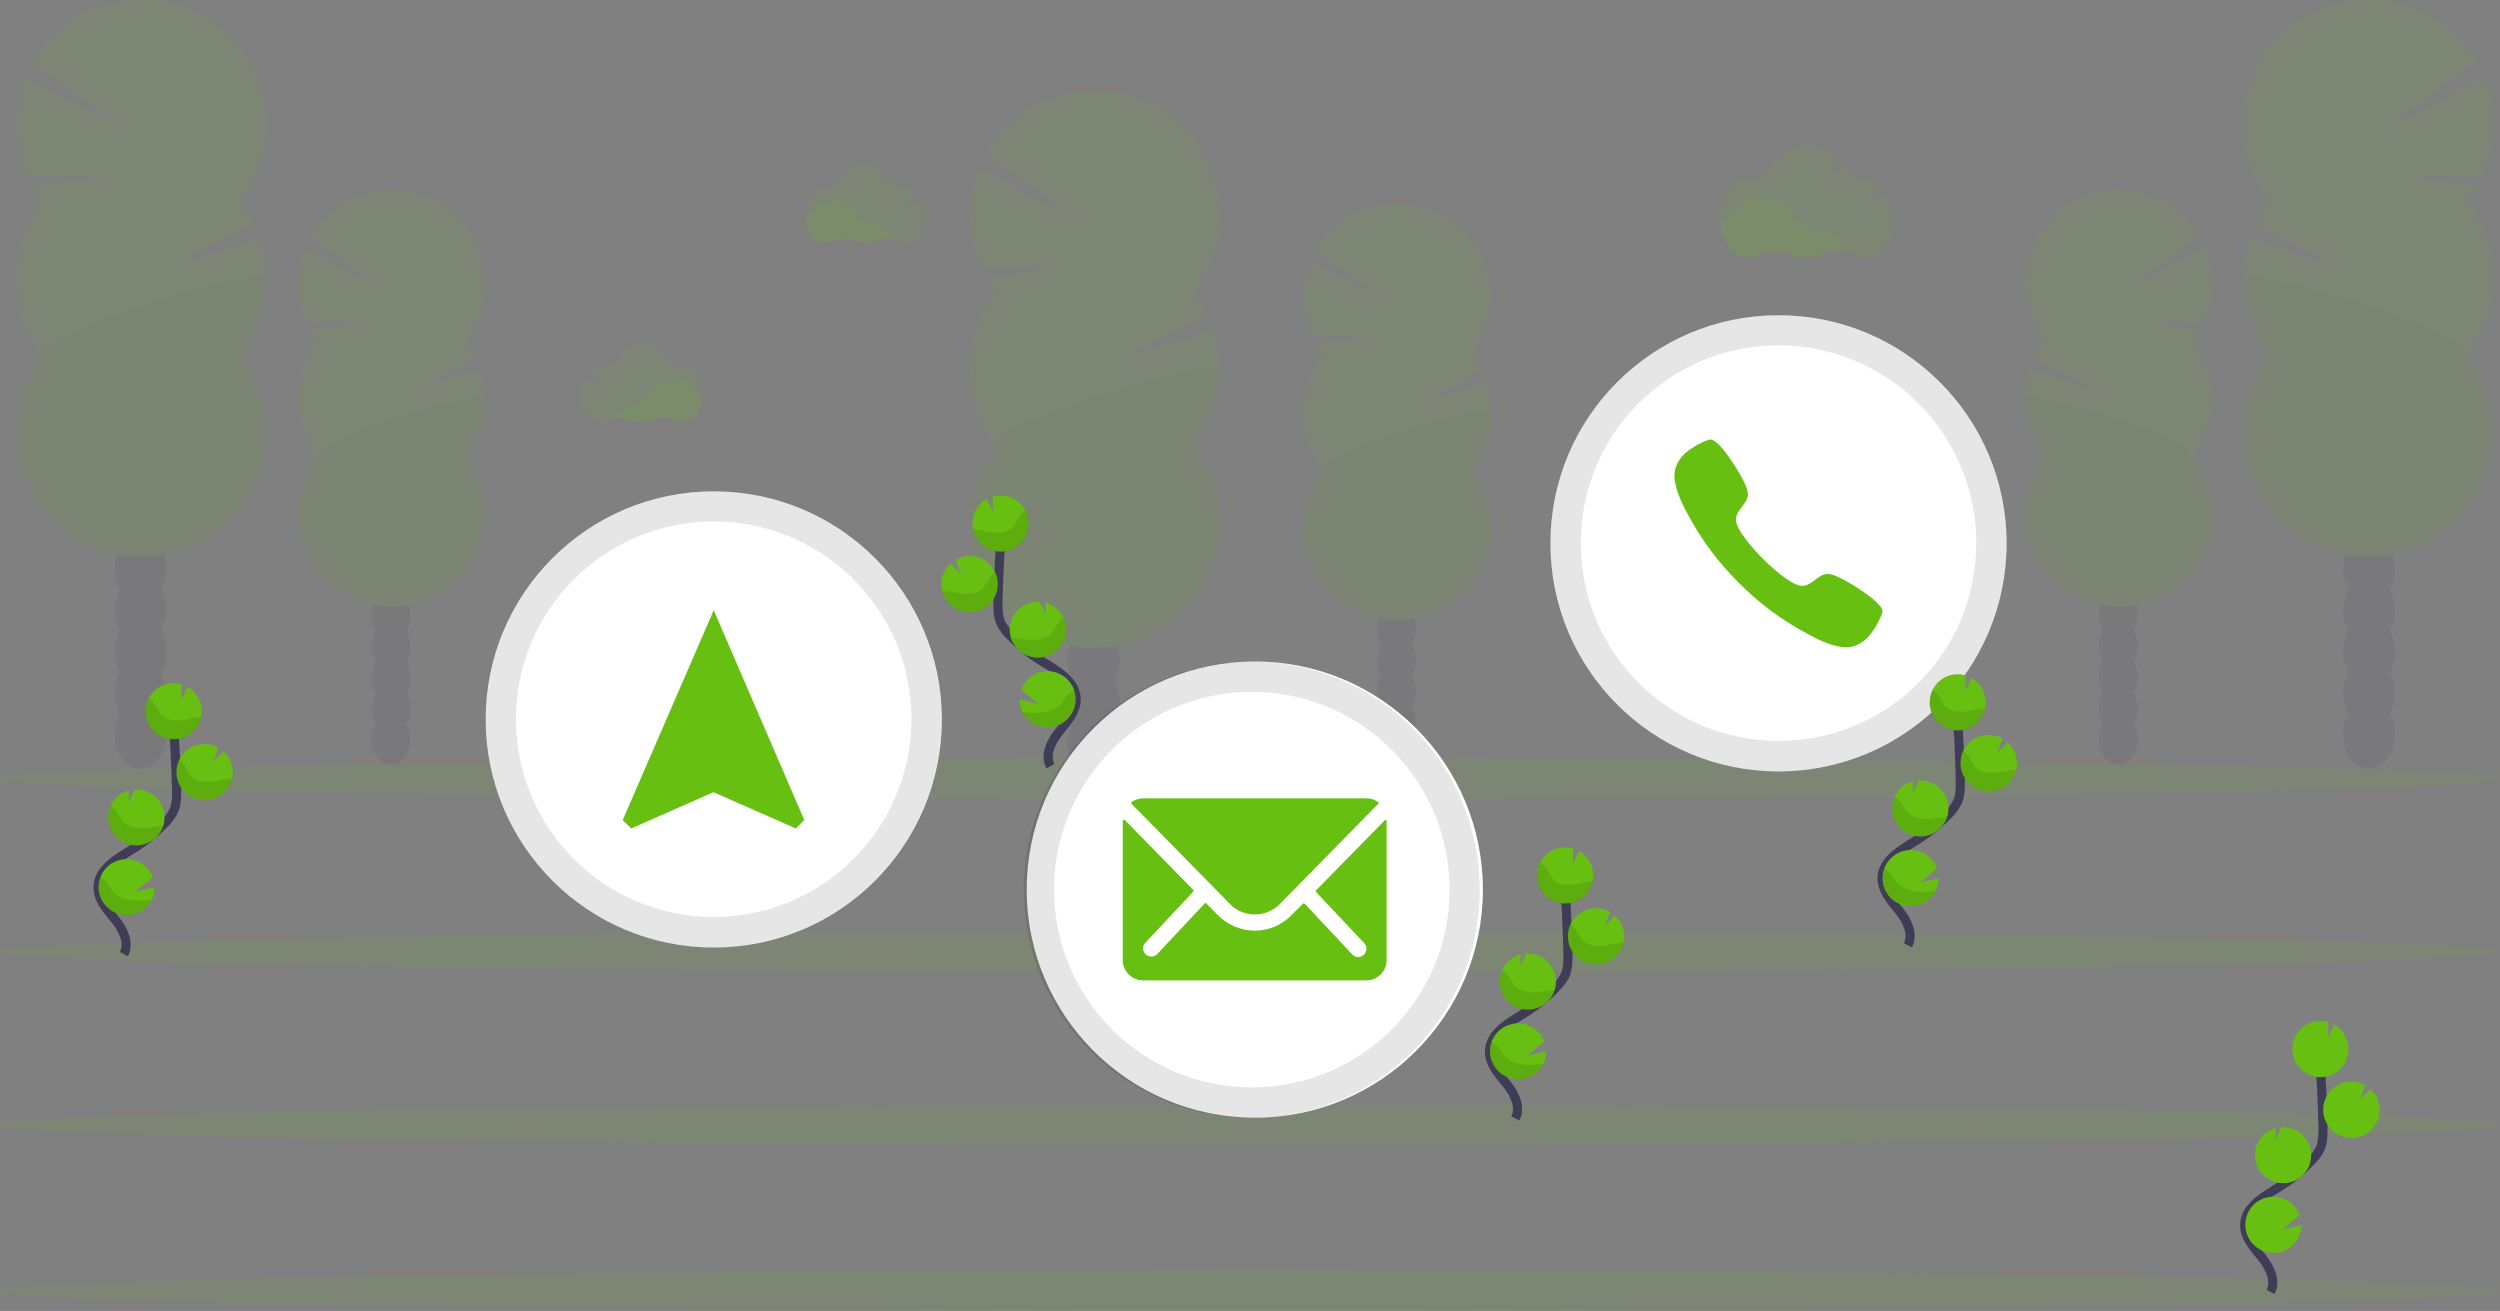
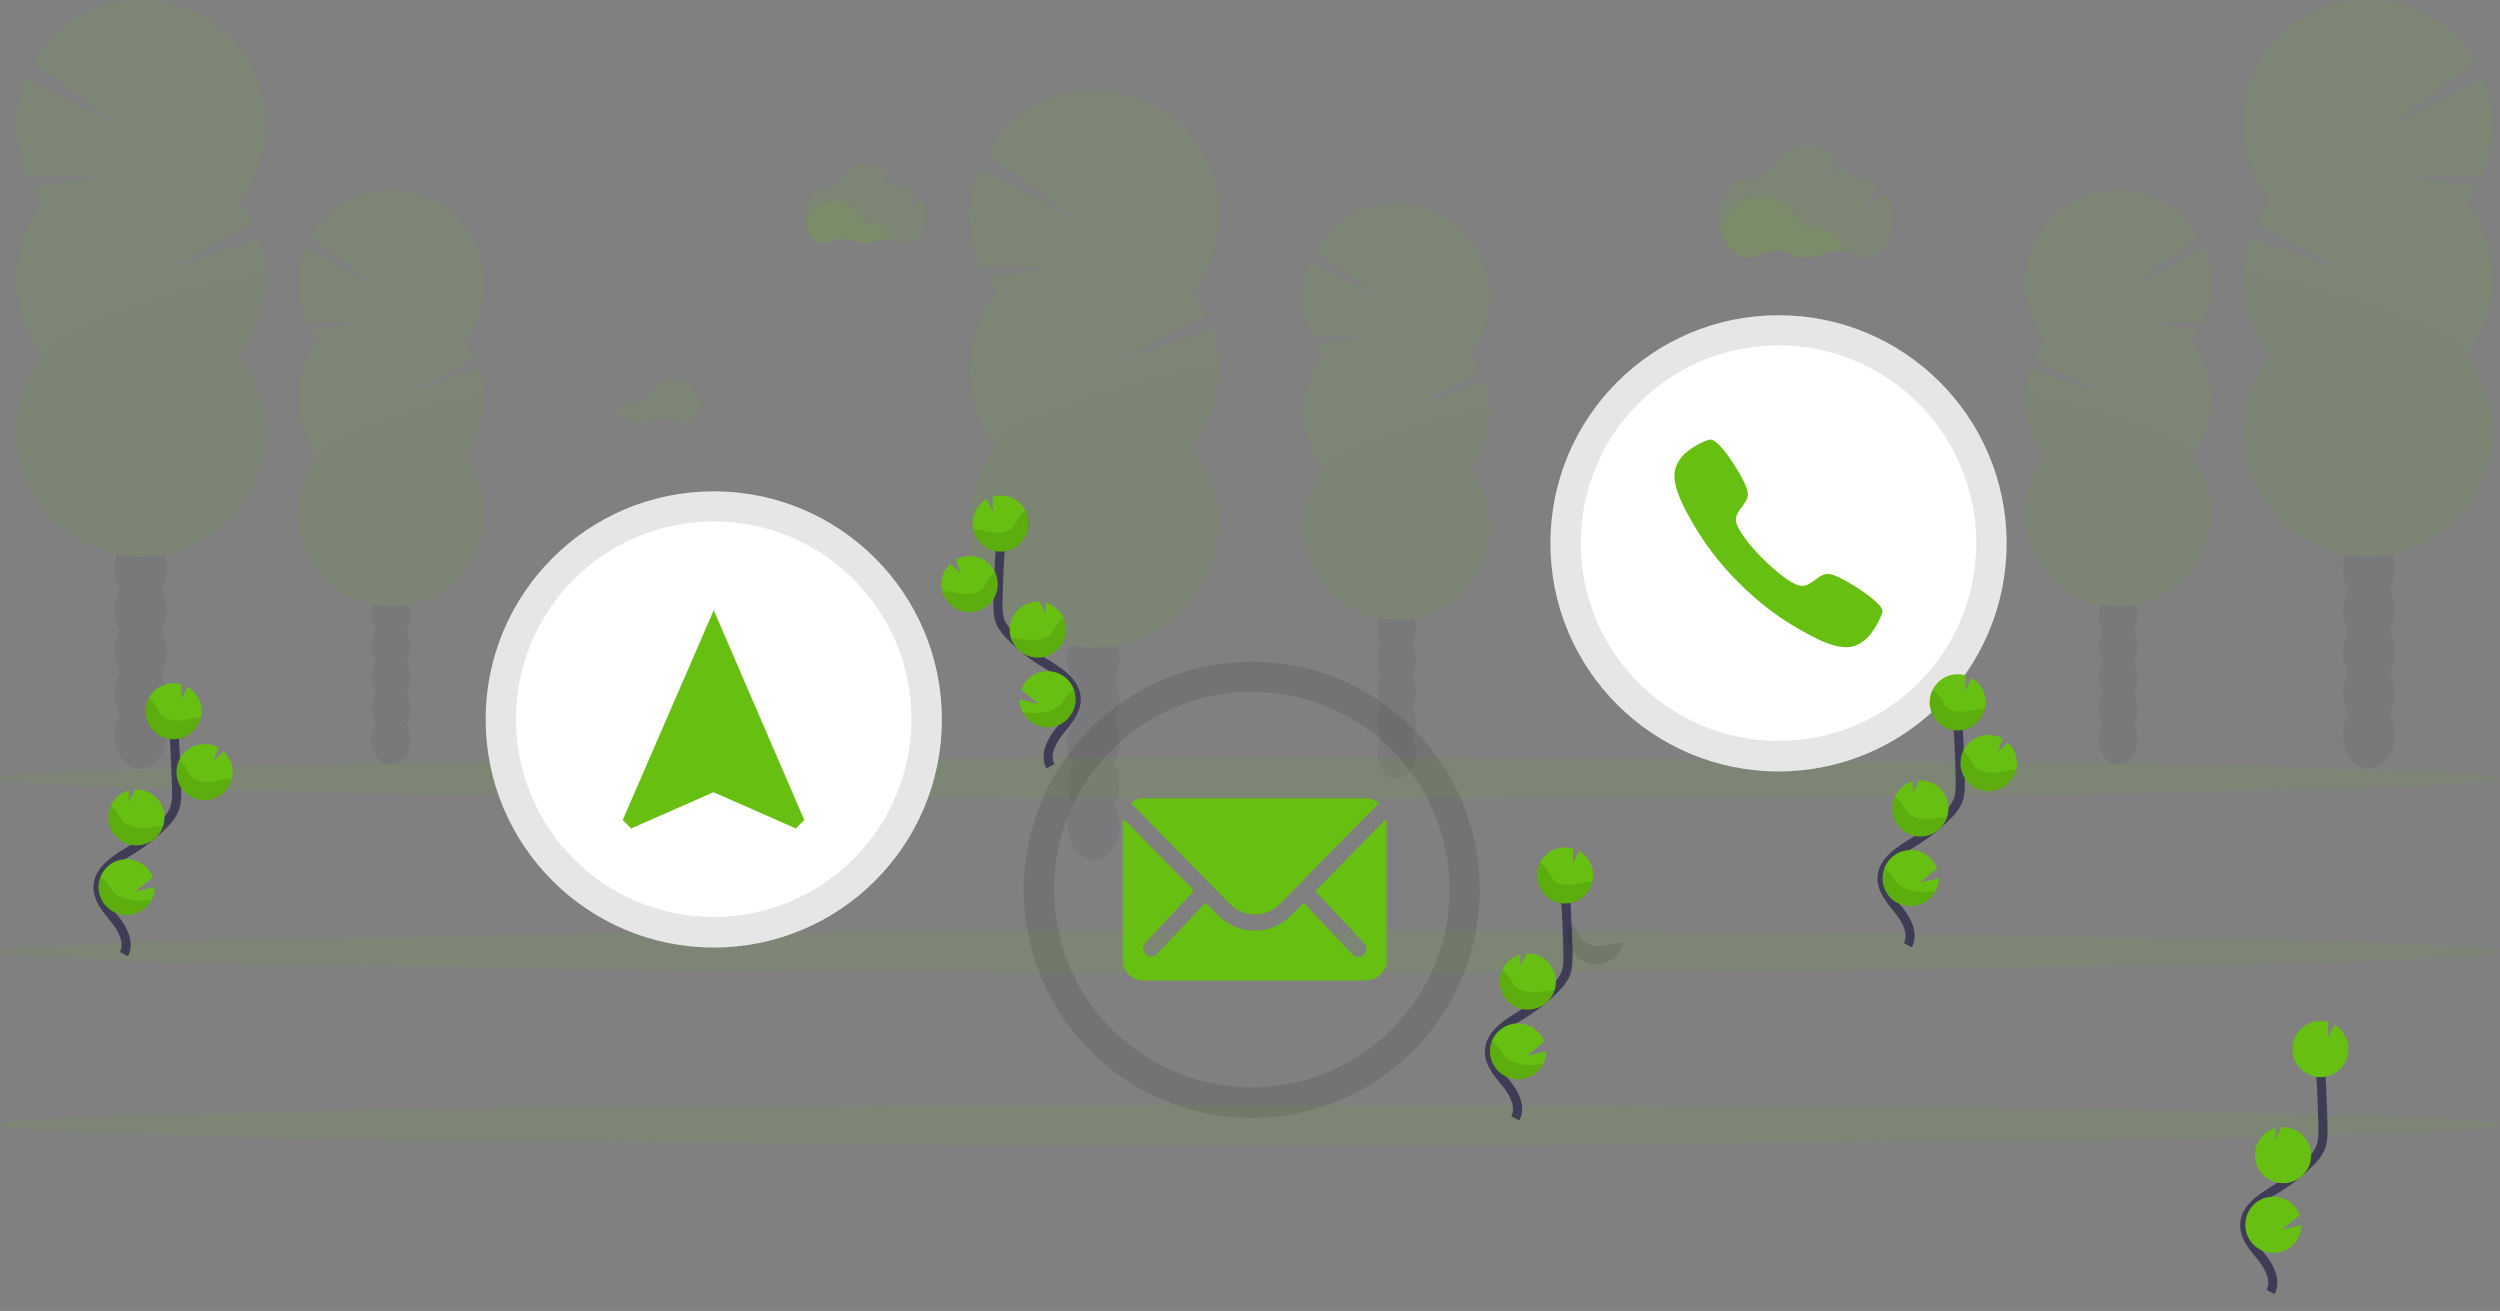
<svg xmlns="http://www.w3.org/2000/svg" version="1.1" id="ae37f038-3a9e-4b82-ad68-fc94ba16af2a" x="0px" y="0px" viewBox="0 0 1096 574.7" style="enable-background:new 0 0 1096 574.7;" xml:space="preserve">
  <rect x="0" y="0" width="1096" height="574.7" fill="#808080" stroke="none" />
  <style type="text/css">
	.st0{opacity:0.1;}
	.st1{fill:#3F3D56;}
	.st2{fill:#67C011;}
	.st3{opacity:0.1;enable-background:new    ;}
	.st4{opacity:0.1;fill:#67C011;enable-background:new    ;}
	.st5{fill:none;stroke:#3F3D56;stroke-width:4;stroke-miterlimit:10;}
	.st6{fill:#FFFFFF;}
</style>
  <title>contact us</title>
  <g class="st0">
    <ellipse class="st1" cx="479.4" cy="362.1" rx="11.4" ry="14.9" />
    <path class="st1" d="M488.4,298.4c1.6-2.8,2.4-5.9,2.4-9.1c0-8.2-5.1-14.9-11.4-14.9S468,281,468,289.3c0,3.2,0.8,6.3,2.4,9.1   c-3.2,5.7-3.2,12.6,0,18.2c-3.2,5.7-3.2,12.6,0,18.2c-1.6,2.8-2.4,5.9-2.4,9.1c0,8.2,5.1,14.9,11.4,14.9s11.4-6.7,11.4-14.9   c0-3.2-0.8-6.3-2.4-9.1c3.2-5.7,3.2-12.6,0-18.2C491.6,310.9,491.6,304,488.4,298.4L488.4,298.4z" />
    <ellipse class="st1" cx="479.4" cy="271.1" rx="11.4" ry="14.9" />
    <ellipse class="st1" cx="479.4" cy="252.9" rx="11.4" ry="14.9" />
    <path class="st2" d="M436.8,128.2c-1.6-2-3-4.1-4.2-6.2l29.9-4.9l-32.3,0.2c-6.3-13.7-6.6-29.3-1-43.2l43.4,22.5l-40-29.4   c14.9-26.2,48.2-35.3,74.4-20.4c26.2,14.9,35.3,48.2,20.4,74.4c-1.4,2.5-3,4.8-4.8,7.1c2.4,3.1,4.5,6.4,6.2,9.9l-38.8,20.2   l41.4-13.9c5.9,17.5,2.6,36.7-8.8,51.2c18.6,23.7,14.5,57.9-9.1,76.6c-23.7,18.6-57.9,14.5-76.6-9.1c-15.6-19.8-15.6-47.6,0-67.4   C421.3,175.9,421.3,148,436.8,128.2L436.8,128.2z" />
-     <path class="st3" d="M534.2,161.9c0,12.2-4.1,24.1-11.7,33.7c18.6,23.7,14.5,57.9-9.1,76.6c-23.7,18.6-57.9,14.5-76.6-9.1   c-15.6-19.8-15.6-47.6,0-67.4C429.5,186.4,534.2,155.8,534.2,161.9z" />
+     <path class="st3" d="M534.2,161.9c0,12.2-4.1,24.1-11.7,33.7c18.6,23.7,14.5,57.9-9.1,76.6c-23.7,18.6-57.9,14.5-76.6-9.1   c-15.6-19.8-15.6-47.6,0-67.4C429.5,186.4,534.2,155.8,534.2,161.9" />
  </g>
  <g class="st0">
    <ellipse class="st1" cx="612.3" cy="330.3" rx="8.5" ry="11.1" />
    <path class="st1" d="M619,282.6c1.2-2.1,1.8-4.4,1.8-6.8c0-6.1-3.8-11.1-8.5-11.1s-8.5,5-8.5,11.1c0,2.4,0.6,4.7,1.8,6.8   c-2.4,4.2-2.4,9.4,0,13.6c-2.4,4.2-2.4,9.4,0,13.6c-1.2,2.1-1.8,4.4-1.8,6.8c0,6.1,3.8,11.1,8.5,11.1s8.5-5,8.5-11.1   c0-2.4-0.6-4.7-1.8-6.8c2.4-4.2,2.4-9.4,0-13.6C621.4,292,621.4,286.9,619,282.6z" />
    <ellipse class="st1" cx="612.3" cy="262.2" rx="8.5" ry="11.1" />
    <ellipse class="st1" cx="612.3" cy="248.6" rx="8.5" ry="11.1" />
    <path class="st2" d="M580.4,155.5c-1.2-1.5-2.2-3-3.2-4.7l22.3-3.7l-24.2,0.2c-4.7-10.2-5-21.9-0.8-32.3l32.4,16.8l-29.9-22   c11.2-19.5,36.2-26.2,55.7-15c19.5,11.2,26.2,36.2,15,55.7c-1,1.7-2.1,3.3-3.3,4.9c1.8,2.3,3.4,4.8,4.7,7.4l-29,15.1l30.9-10.4   c4.4,13,1.9,27.4-6.6,38.3c13.9,17.7,10.9,43.3-6.8,57.2c-17.7,13.9-43.3,10.9-57.2-6.8c-11.7-14.8-11.7-35.6,0-50.4   C568.9,191.1,568.9,170.3,580.4,155.5L580.4,155.5z" />
    <path class="st3" d="M653.2,180.7c0,9.1-3.1,18-8.7,25.2c13.9,17.7,10.9,43.3-6.8,57.2c-17.7,13.9-43.3,10.9-57.2-6.8   c-11.7-14.8-11.7-35.6,0-50.4C575,198.9,653.2,176.1,653.2,180.7z" />
  </g>
  <g class="st0">
    <ellipse class="st1" cx="1038.6" cy="322.1" rx="11.4" ry="14.9" />
    <path class="st1" d="M1029.6,258.4c-1.6-2.8-2.4-5.9-2.4-9.1c0-8.2,5.1-14.9,11.4-14.9s11.4,6.7,11.4,14.9c0,3.2-0.8,6.3-2.4,9.1   c3.2,5.7,3.2,12.6,0,18.2c3.2,5.7,3.2,12.6,0,18.2c1.6,2.8,2.4,5.9,2.4,9.1c0,8.2-5.1,14.9-11.4,14.9s-11.4-6.7-11.4-14.9   c0-3.2,0.8-6.3,2.4-9.1c-3.2-5.7-3.2-12.6,0-18.2C1026.4,270.9,1026.4,264,1029.6,258.4z" />
    <ellipse class="st1" cx="1038.6" cy="231.1" rx="11.4" ry="14.9" />
    <ellipse class="st1" cx="1038.6" cy="212.9" rx="11.4" ry="14.9" />
    <path class="st2" d="M1081.2,88.2c1.6-2,3-4.1,4.2-6.2l-29.9-4.9l32.3,0.2c6.3-13.7,6.6-29.3,1-43.2l-43.4,22.5l40-29.4   c-14.9-26.2-48.2-35.3-74.4-20.4c-26.2,14.9-35.3,48.2-20.4,74.4c1.4,2.5,3,4.8,4.8,7.1c-2.4,3.1-4.5,6.4-6.2,9.9l38.8,20.2   l-41.4-13.9c-5.9,17.5-2.6,36.7,8.8,51.2c-18.6,23.7-14.5,57.9,9.1,76.6s57.9,14.5,76.6-9.1c15.6-19.8,15.6-47.6,0-67.4   C1096.7,135.9,1096.7,108,1081.2,88.2L1081.2,88.2z" />
    <path class="st3" d="M983.8,121.9c0,12.2,4.1,24.1,11.7,33.7c-18.6,23.7-14.5,57.9,9.1,76.6s57.9,14.5,76.6-9.1   c15.6-19.8,15.6-47.6,0-67.4C1088.5,146.4,983.8,115.8,983.8,121.9z" />
  </g>
  <g class="st0">
    <ellipse class="st1" cx="928.7" cy="324.3" rx="8.5" ry="11.1" />
    <path class="st1" d="M922,276.6c-1.2-2.1-1.8-4.4-1.8-6.8c0-6.1,3.8-11.1,8.5-11.1s8.5,5,8.5,11.1c0,2.4-0.6,4.7-1.8,6.8   c2.4,4.2,2.4,9.4,0,13.6c2.4,4.2,2.4,9.4,0,13.6c1.2,2.1,1.8,4.4,1.8,6.8c0,6.1-3.8,11.1-8.5,11.1s-8.5-5-8.5-11.1   c0-2.4,0.6-4.7,1.8-6.8c-2.4-4.2-2.4-9.4,0-13.6C919.6,286,919.6,280.9,922,276.6z" />
    <ellipse class="st1" cx="928.7" cy="256.2" rx="8.5" ry="11.1" />
    <ellipse class="st1" cx="928.7" cy="242.6" rx="8.5" ry="11.1" />
    <path class="st2" d="M960.6,149.5c1.2-1.5,2.2-3,3.2-4.7l-22.3-3.7l24.2,0.2c4.7-10.2,5-21.9,0.8-32.3l-32.4,16.8l29.9-22   c-11.2-19.5-36.2-26.2-55.7-15c-19.5,11.2-26.2,36.2-15,55.7c1,1.7,2.1,3.3,3.3,4.9c-1.8,2.3-3.4,4.8-4.7,7.4l29,15.1L890,161.6   c-4.4,13-1.9,27.4,6.6,38.3c-13.9,17.7-10.9,43.3,6.8,57.2c17.7,13.9,43.3,10.9,57.2-6.8c11.7-14.8,11.7-35.6,0-50.4   C972.2,185.1,972.2,164.3,960.6,149.5L960.6,149.5z" />
    <path class="st3" d="M887.8,174.7c0,9.1,3.1,18,8.7,25.2c-13.9,17.7-10.9,43.3,6.8,57.2c17.7,13.9,43.3,10.9,57.2-6.8   c11.7-14.8,11.7-35.6,0-50.4C966,192.9,887.8,170.1,887.8,174.7z" />
  </g>
  <g class="st0">
    <ellipse class="st1" cx="61.6" cy="322.1" rx="11.4" ry="14.9" />
    <path class="st1" d="M70.6,258.4c1.6-2.8,2.4-5.9,2.4-9.1c0-8.2-5.1-14.9-11.4-14.9s-11.4,6.7-11.4,14.9c0,3.2,0.8,6.3,2.4,9.1   c-3.2,5.7-3.2,12.6,0,18.2c-3.2,5.7-3.2,12.6,0,18.2c-1.6,2.8-2.4,5.9-2.4,9.1c0,8.2,5.1,14.9,11.4,14.9S73,312.1,73,303.9   c0-3.2-0.8-6.3-2.4-9.1c3.2-5.7,3.2-12.6,0-18.2C73.8,270.9,73.8,264,70.6,258.4L70.6,258.4z" />
    <ellipse class="st1" cx="61.6" cy="231.1" rx="11.4" ry="14.9" />
    <ellipse class="st1" cx="61.6" cy="212.9" rx="11.4" ry="14.9" />
    <path class="st2" d="M19,88.2c-1.6-2-3-4.1-4.2-6.2l29.9-4.9l-32.4,0.3c-6.3-13.7-6.6-29.3-1-43.2l43.4,22.5l-40-29.4   C29.6,1.1,63-7.9,89.1,7c26.1,14.9,35.2,48.3,20.3,74.4c-1.4,2.4-2.9,4.7-4.7,6.9c2.4,3.1,4.5,6.4,6.2,9.9l-38.8,20.2l41.4-13.9   c5.9,17.5,2.6,36.7-8.8,51.2c18.6,23.7,14.5,57.9-9.1,76.6s-57.9,14.5-76.6-9.1c-15.6-19.8-15.6-47.6,0-67.4   C3.4,135.9,3.4,108,19,88.2L19,88.2z" />
    <path class="st3" d="M116.4,121.9c0,12.2-4.1,24.1-11.7,33.7c18.6,23.7,14.5,57.9-9.1,76.6s-57.9,14.5-76.6-9.1   c-15.6-19.8-15.6-47.6,0-67.4C11.7,146.4,116.4,115.8,116.4,121.9z" />
  </g>
  <g class="st0">
    <ellipse class="st1" cx="171.4" cy="324.3" rx="8.5" ry="11.1" />
    <path class="st1" d="M178.2,276.6c1.2-2.1,1.8-4.4,1.8-6.8c0-6.1-3.8-11.1-8.5-11.1s-8.5,5-8.5,11.1c0,2.4,0.6,4.7,1.8,6.8   c-2.4,4.2-2.4,9.4,0,13.6c-2.4,4.2-2.4,9.4,0,13.6c-1.2,2.1-1.8,4.4-1.8,6.8c0,6.1,3.8,11.1,8.5,11.1s8.5-5,8.5-11.1   c0-2.4-0.6-4.7-1.8-6.8c2.4-4.2,2.4-9.4,0-13.6C180.5,286,180.5,280.9,178.2,276.6z" />
    <ellipse class="st1" cx="171.4" cy="256.2" rx="8.5" ry="11.1" />
    <ellipse class="st1" cx="171.4" cy="242.6" rx="8.5" ry="11.1" />
    <path class="st2" d="M139.6,149.5c-1.2-1.5-2.2-3-3.2-4.7l22.4-3.7l-24.2,0.2c-4.7-10.2-5-21.9-0.8-32.3l32.4,16.8l-29.9-22   c11.2-19.5,36.2-26.2,55.7-14.9c19.5,11.2,26.2,36.2,14.9,55.7c-1,1.7-2.1,3.3-3.3,4.9c1.8,2.3,3.4,4.8,4.6,7.4l-29,15.1l30.9-10.4   c4.4,13,1.9,27.4-6.6,38.3c13.9,17.7,10.9,43.3-6.8,57.2c-17.7,13.9-43.3,10.9-57.2-6.8c-11.7-14.8-11.7-35.6,0-50.4   C128,185.1,128,164.3,139.6,149.5L139.6,149.5z" />
    <path class="st3" d="M212.4,174.7c0,9.1-3.1,18-8.7,25.2c13.9,17.7,10.9,43.3-6.8,57.2c-17.7,13.9-43.3,10.9-57.2-6.8   c-11.7-14.8-11.7-35.6,0-50.4C134.1,192.9,212.4,170.1,212.4,174.7z" />
  </g>
  <ellipse class="st4" cx="548" cy="493.1" rx="548" ry="8.9" />
-   <ellipse class="st4" cx="548" cy="565.9" rx="548" ry="8.9" />
  <ellipse class="st4" cx="548" cy="341.3" rx="548" ry="8.9" />
  <ellipse class="st4" cx="548" cy="417.2" rx="548" ry="8.9" />
  <path class="st4" d="M808.8,110.4c-3.6-0.7-7.3-0.3-10.6,1.2c-4.1,1.8-8.7,1.8-12.7,0c-4.8-2.1-10.3-2-15,0.3  c-1.3,0.7-2.8,1.1-4.3,1.1c-6.1,0-11.1-6.1-12.2-14.2c1.2-0.9,2.2-2,3-3.3c3.6-5.7,9.1-9.4,15.3-9.4s11.6,3.6,15.2,9.3  c2.2,3.5,6,5.6,10.1,5.5h0.2C802.6,100.8,806.8,104.7,808.8,110.4z" />
  <path class="st4" d="M827.3,85l-9.8,6.2l6-10.8c-1.7-1.3-3.8-2.1-5.9-2.1h-0.2c-0.7,0-1.3,0-2-0.1l-3.4,2.1l1.4-2.6  c-2.4-0.8-4.4-2.4-5.8-4.4l-6,3.8l3.8-6.8c-3.5-4.2-8.2-6.7-13.3-6.7c-6.2,0-11.7,3.7-15.3,9.4c-2.1,3.5-6,5.6-10.1,5.4h-0.3  c-6.8,0-12.4,7.8-12.4,17.3c0,9.6,5.5,17.3,12.4,17.3c1.5,0,3-0.4,4.3-1.1c4.7-2.3,10.2-2.4,15-0.3c4.1,1.8,8.7,1.8,12.7,0  c4.8-2.1,10.2-2,14.9,0.3c1.3,0.7,2.8,1.1,4.3,1.1c6.8,0,12.4-7.8,12.4-17.3C829.9,91.9,829,88.3,827.3,85z" />
  <path class="st4" d="M391.3,105c-2.5-0.5-5.1-0.2-7.4,0.8c-2.8,1.3-6.1,1.3-8.9,0c-3.4-1.5-7.2-1.4-10.5,0.2c-0.9,0.5-2,0.7-3,0.8  c-4.3,0-7.8-4.3-8.5-9.9c0.8-0.6,1.6-1.4,2.1-2.3c2.5-4,6.4-6.6,10.7-6.6s8.1,2.6,10.6,6.5c1.5,2.4,4.2,3.9,7.1,3.9h0.1  C386.9,98.3,389.8,101,391.3,105z" />
  <path class="st4" d="M404.2,87.2l-6.9,4.4l4.2-7.6c-1.2-0.9-2.6-1.5-4.1-1.5h-0.1c-0.5,0-1,0-1.4-0.1l-2.3,1.5l1-1.8  c-1.7-0.6-3.1-1.7-4.1-3.1l-4.2,2.6l2.6-4.8c-2.2-2.9-5.7-4.6-9.3-4.7c-4.3,0-8.2,2.6-10.7,6.6c-1.5,2.4-4.2,3.9-7.1,3.8h-0.2  c-4.8,0-8.7,5.4-8.7,12.1s3.9,12.1,8.7,12.1c1,0,2.1-0.3,3-0.8c3.3-1.6,7.1-1.7,10.5-0.2c1.4,0.6,2.9,1,4.5,1c1.5,0,3-0.3,4.4-0.9  c3.3-1.4,7.1-1.4,10.4,0.2c0.9,0.5,2,0.7,3,0.7c4.8,0,8.7-5.4,8.7-12.1C406.1,92.1,405.4,89.5,404.2,87.2z" />
  <path class="st4" d="M269.6,183.4c2.5-0.5,5.1-0.2,7.4,0.8c2.8,1.3,6.1,1.3,8.9,0c3.4-1.5,7.2-1.4,10.5,0.2c0.9,0.5,2,0.8,3,0.8  c4.3,0,7.8-4.3,8.5-9.9c-0.8-0.6-1.6-1.4-2.1-2.3c-2.5-4-6.4-6.6-10.7-6.6s-8.1,2.5-10.6,6.5c-1.5,2.4-4.2,3.9-7.1,3.9h-0.1  C273.9,176.7,271,179.4,269.6,183.4z" />
-   <path class="st4" d="M256.6,165.7l6.9,4.4l-4.2-7.6c1.2-0.9,2.6-1.5,4.2-1.5h0.1c0.5,0,1,0,1.4-0.1l2.3,1.5l-1-1.8  c1.6-0.6,3.1-1.7,4.1-3.1l4.2,2.6l-2.6-4.8c2.2-2.9,5.7-4.6,9.3-4.7c4.3,0,8.2,2.6,10.7,6.6c1.5,2.4,4.2,3.9,7.1,3.8h0.2  c4.8,0,8.7,5.4,8.7,12.1s-3.9,12.1-8.7,12.1c-1,0-2.1-0.3-3-0.8c-3.3-1.6-7.1-1.7-10.5-0.2c-1.4,0.6-2.9,1-4.5,1  c-1.5,0-3-0.3-4.4-0.9c-3.3-1.4-7.1-1.4-10.4,0.2c-0.9,0.5-2,0.7-3,0.7c-4.8,0-8.7-5.4-8.7-12.1C254.8,170.5,255.4,168,256.6,165.7z  " />
  <path class="st5" d="M664.3,490.3c2.6-4.8-0.3-10.8-3.8-15.1s-7.6-8.8-7.5-14.3c0.1-7.9,8.5-12.6,15.2-16.7c5-3.1,9.6-6.8,13.7-11  c1.7-1.6,3.1-3.5,4.2-5.6c1.4-3.1,1.3-6.6,1.3-10c-0.3-11.3-0.8-22.5-1.7-33.8" />
  <path class="st2" d="M698.5,383.2c-0.2-4.2-2.5-8-6.2-10.1l-2.8,5.5l0.1-6.6c-6.5-1.9-13.4,1.8-15.3,8.3c-1.9,6.5,1.8,13.4,8.3,15.3  c6.5,1.9,13.4-1.8,15.3-8.3C698.3,386,698.5,384.6,698.5,383.2z" />
  <path class="st2" d="M676.5,466.5c-3.1,6-10.5,8.4-16.6,5.3c-3.9-2-6.4-5.9-6.7-10.3c-0.1-1.7,0.2-3.4,0.8-5c2.5-6.3,9.6-9.5,16-7  c3.2,1.3,5.8,3.9,7,7.1l-7.7,6.3l8.5-2C677.8,462.9,677.4,464.8,676.5,466.5z" />
  <path class="st2" d="M670.4,442.6c-6.8,0.3-12.6-4.9-12.9-11.7c-0.3-5.7,3.5-10.9,9-12.4l-0.1,5.1l2.8-5.5l0,0  c6.8-0.3,12.6,4.9,12.9,11.7S677.2,442.3,670.4,442.6L670.4,442.6z" />
-   <path class="st2" d="M700.3,422.8c-6.8,0.4-12.6-4.9-12.9-11.7c-0.4-6.8,4.9-12.6,11.7-12.9c2.3-0.1,4.7,0.4,6.7,1.6l-2.2,6l4.4-4.4  c5,4.6,5.3,12.4,0.8,17.4C706.6,421.2,703.5,422.6,700.3,422.8L700.3,422.8z" />
  <path class="st3" d="M696.8,386.5c-2.8,0.3-5.6,1.2-8.5,1.4s-6-0.5-7.8-2.7c-0.8-1.3-1.6-2.6-2.3-4c-0.8-1.2-1.8-2.2-3.1-2.9  c-3.1,6.1-0.7,13.5,5.4,16.6c6.1,3.1,13.5,0.7,16.6-5.4c0.5-1,0.8-2,1.1-3C697.7,386.4,697.3,386.5,696.8,386.5z" />
  <path class="st3" d="M700.3,422.8c-6.8,0.3-12.6-4.9-12.9-11.7c-0.1-2,0.3-4,1.2-5.8c1,0.7,1.8,1.5,2.5,2.5c0.7,1.4,1.6,2.8,2.4,4.1  c1.9,2.3,5.2,3,8.2,2.8s5.8-1,8.8-1.3c0.4,0,0.8-0.1,1.2-0.1C710.5,418.6,705.8,422.5,700.3,422.8z" />
  <path class="st3" d="M670.4,442.6c-6.8,0.3-12.6-4.9-12.9-11.7c-0.1-1.9,0.3-3.8,1.1-5.6c1,0.7,1.9,1.5,2.6,2.5  c0.8,1.4,1.7,2.8,2.7,4.2c2.1,2.3,5.6,3.1,8.7,3s6-0.8,9-1C680.1,438.9,675.6,442.4,670.4,442.6z" />
  <path class="st3" d="M676.5,466.5c-3.1,6-10.5,8.4-16.6,5.3c-3.9-2-6.4-5.9-6.7-10.3c-0.1-1.7,0.2-3.4,0.8-5c1,0.7,1.9,1.5,2.7,2.4  c1.2,1.4,1.9,3,3.3,4.4c2.5,2.5,6.6,3.5,10.2,3.6C672.3,466.9,674.4,466.8,676.5,466.5z" />
  <path class="st5" d="M54.3,418.3c2.6-4.8-0.3-10.8-3.8-15.1s-7.6-8.8-7.5-14.3c0.1-7.9,8.5-12.6,15.2-16.7c5-3.1,9.6-6.8,13.7-11  c1.7-1.6,3.1-3.5,4.2-5.6c1.4-3.1,1.4-6.6,1.3-10c-0.3-11.3-0.9-22.5-1.7-33.8" />
  <path class="st2" d="M88.4,311.2c-0.2-4.2-2.5-8-6.1-10.1l-2.8,5.5l0.1-6.6c-6.5-1.9-13.4,1.8-15.3,8.3c-1.9,6.5,1.8,13.4,8.3,15.3  c6.5,1.9,13.4-1.8,15.3-8.3C88.3,314,88.5,312.6,88.4,311.2L88.4,311.2z" />
  <path class="st2" d="M66.5,394.5c-3.1,6-10.5,8.4-16.6,5.3c-3.9-2-6.4-5.9-6.7-10.3c-0.1-1.7,0.2-3.4,0.8-5c2.5-6.3,9.6-9.5,16-7  c3.2,1.3,5.8,3.9,7,7.1l-7.7,6.3l8.5-2C67.8,390.9,67.4,392.8,66.5,394.5z" />
  <path class="st2" d="M60.4,370.6c-6.8,0.3-12.6-4.9-12.9-11.7c-0.3-5.7,3.5-10.9,9-12.4l-0.1,5.1l2.8-5.5l0,0  c6.8-0.3,12.6,4.9,12.9,11.7C72.4,364.6,67.2,370.3,60.4,370.6L60.4,370.6z" />
  <path class="st2" d="M90.3,350.8c-6.8,0.4-12.6-4.9-12.9-11.7c-0.4-6.8,4.9-12.6,11.7-12.9c2.3-0.1,4.7,0.4,6.7,1.6l-2.2,6l4.4-4.4  c5,4.6,5.3,12.4,0.8,17.4C96.6,349.2,93.5,350.6,90.3,350.8L90.3,350.8z" />
  <path class="st3" d="M86.8,314.5c-2.8,0.3-5.6,1.2-8.5,1.4s-6-0.5-7.8-2.7c-0.8-1.3-1.6-2.6-2.3-4c-0.8-1.2-1.8-2.2-3.1-2.9  c-3.1,6.1-0.7,13.5,5.4,16.6c6.1,3.1,13.5,0.7,16.6-5.4c0.5-1,0.8-2,1.1-3C87.7,314.4,87.3,314.4,86.8,314.5z" />
  <path class="st3" d="M90.3,350.8c-6.8,0.3-12.6-4.9-12.9-11.7c-0.1-2,0.3-4,1.2-5.8c1,0.7,1.8,1.5,2.5,2.5c0.7,1.4,1.6,2.8,2.4,4.1  c1.9,2.3,5.2,3,8.2,2.9s5.8-1,8.8-1.3c0.4,0,0.8-0.1,1.2-0.1C100.5,346.6,95.8,350.5,90.3,350.8z" />
  <path class="st3" d="M60.4,370.6c-6.8,0.3-12.6-4.9-12.9-11.7c-0.1-1.9,0.3-3.8,1.1-5.6c1,0.7,1.9,1.5,2.6,2.5  c0.8,1.4,1.7,2.8,2.7,4.2c2.1,2.3,5.6,3.1,8.7,3s6-0.8,9-1C70.1,366.9,65.6,370.4,60.4,370.6z" />
  <path class="st3" d="M66.5,394.5c-3.1,6-10.5,8.4-16.6,5.3c-3.9-2-6.4-5.9-6.7-10.3c-0.1-1.7,0.2-3.4,0.8-5c1,0.7,1.9,1.5,2.7,2.4  c1.2,1.4,1.9,3,3.3,4.4c2.5,2.5,6.6,3.5,10.2,3.6C62.3,394.9,64.4,394.8,66.5,394.5z" />
  <path class="st5" d="M460.5,335.9c-2.6-4.8,0.3-10.8,3.8-15.1s7.5-8.8,7.5-14.3c-0.1-7.9-8.5-12.6-15.2-16.7c-5-3.1-9.5-6.8-13.6-11  c-1.7-1.6-3.1-3.5-4.2-5.6c-1.4-3.1-1.3-6.6-1.3-10c0.3-11.3,0.9-22.5,1.7-33.8" />
  <path class="st2" d="M426.4,228.9c0.2-4.2,2.5-8,6.1-10.1l2.8,5.5l-0.1-6.6c1.3-0.4,2.7-0.5,4-0.5c6.8,0.3,12,6.1,11.7,12.9  c-0.3,6.8-6.1,12-12.9,11.7C431.3,241.4,426.1,235.6,426.4,228.9L426.4,228.9z" />
  <path class="st2" d="M448.3,312.2c3.1,6,10.5,8.4,16.6,5.3c6-3.1,8.4-10.5,5.3-16.6c-3.1-6-10.5-8.4-16.6-5.3  c-2.7,1.4-4.8,3.8-5.9,6.7l7.7,6.3l-8.5-2C447,308.5,447.4,310.4,448.3,312.2z" />
  <path class="st2" d="M454.4,288.3c6.8,0.3,12.6-4.9,12.9-11.7c0.3-5.7-3.4-10.9-9-12.4l0.1,5.1l-2.8-5.5l0,0  c-6.8-0.3-12.6,4.9-12.9,11.7c-0.1,1.4,0.1,2.8,0.5,4.2C444.7,284.5,449.2,288,454.4,288.3z" />
  <path class="st2" d="M424.5,268.4c6.8,0.3,12.6-4.9,12.9-11.7s-4.9-12.6-11.7-12.9c-2.3-0.1-4.7,0.4-6.7,1.6l2.2,6l-4.5-4.3  c-2.4,2.2-3.9,5.2-4,8.5c-0.1,1.1,0,2.3,0.3,3.4C414.4,264.3,419.1,268.1,424.5,268.4z" />
  <path class="st3" d="M428,232.1c2.8,0.3,5.6,1.2,8.5,1.4s6-0.5,7.8-2.7c0.8-1.3,1.6-2.6,2.3-4c0.8-1.2,1.8-2.2,3.1-2.9  c3.1,6.1,0.7,13.5-5.4,16.6s-13.5,0.7-16.6-5.4c-0.5-1-0.9-2-1.1-3C427.1,232,427.6,232.1,428,232.1z" />
  <path class="st3" d="M424.5,268.4c6.8,0.3,12.6-4.9,12.9-11.7c0.1-2-0.3-4-1.2-5.8c-1,0.7-1.8,1.5-2.5,2.5c-0.7,1.4-1.6,2.8-2.4,4.1  c-1.9,2.3-5.2,3-8.2,2.9s-5.8-1-8.8-1.3c-0.4,0-0.8-0.1-1.2-0.1C414.4,264.2,419,268.1,424.5,268.4z" />
  <path class="st3" d="M454.4,288.3c6.8,0.3,12.6-4.9,12.9-11.7c0.1-1.9-0.3-3.9-1.1-5.6c-1,0.7-1.9,1.5-2.6,2.5  c-0.8,1.4-1.7,2.8-2.7,4.1c-2.1,2.3-5.6,3.1-8.7,3s-6-0.8-9-1C444.8,284.6,449.2,288,454.4,288.3z" />
  <path class="st3" d="M448.3,312.2c3.1,6,10.6,8.4,16.6,5.3c5.5-2.9,8-9.4,5.9-15.3c-1,0.7-1.9,1.5-2.7,2.4c-1.2,1.4-2,3-3.3,4.4  c-2.5,2.5-6.6,3.5-10.2,3.6C452.5,312.5,450.4,312.4,448.3,312.2z" />
  <circle class="st6" cx="779.7" cy="238.2" r="100" />
  <path class="st2" d="M822.6,264c-3.5-3.5-11.8-8.7-16-10.7c-4.8-2.3-6.5-2.3-9.9,0.2c-2.8,2-4.7,3.9-7.9,3.2s-9.7-5.5-15.9-11.7  s-11-12.6-11.7-15.9s1.2-5.1,3.2-7.9c2.4-3.4,2.5-5.1,0.2-9.9c-2-4.1-7.2-12.5-10.7-16s-4.3-2.7-6.2-2c-2,0.8-3.9,1.8-5.7,3  c-3.5,2.3-5.4,4.3-6.8,7.2s-2.9,8.3,5,22.5c5.9,10.9,13.3,20.8,22.1,29.5l0,0l0,0c8.7,8.8,18.7,16.3,29.6,22.1  c14.2,8,19.6,6.4,22.5,5s4.9-3.3,7.2-6.8c1.2-1.8,2.2-3.7,3-5.7C825.4,268.2,826.2,267.4,822.6,264z" />
  <path class="st3" d="M779.7,138.2c-55.2,0-100,44.7-100,100c0,55.2,44.7,100,100,100c55.2,0,100-44.7,100-100c0,0,0-0.1,0-0.1  C879.7,183,834.9,138.3,779.7,138.2z M779.7,324.8c-47.9,0-86.7-38.8-86.7-86.7c0-47.9,38.8-86.7,86.7-86.7  c47.9,0,86.7,38.8,86.7,86.7v0C866.4,286,827.6,324.9,779.7,324.8L779.7,324.8L779.7,324.8z" />
-   <circle class="st6" cx="550.1" cy="390" r="100" />
  <path class="st2" d="M606.9,359.8L577,390.3c-0.2,0.2-0.2,0.5,0,0.8c0,0,0,0,0,0l21,22.3c1.4,1.4,1.4,3.7,0,5.1  c-0.7,0.7-1.6,1-2.5,1.1c-1,0-1.9-0.4-2.6-1.1L572,396.2c-0.2-0.2-0.6-0.2-0.8,0l-5.1,5.1c-4.2,4.3-10,6.7-16,6.7  c-6.1,0-12-2.5-16.3-6.9l-4.9-5c-0.2-0.2-0.6-0.2-0.8,0l-20.8,22.2c-1.4,1.4-3.7,1.4-5.1,0c0,0,0,0,0,0c-1.4-1.4-1.4-3.7,0-5.1  c0,0,0,0,0,0l20.9-22.3c0.2-0.2,0.2-0.6,0-0.8l-29.9-30.5c-0.2-0.2-0.6-0.2-0.8,0c-0.1,0.1-0.2,0.2-0.2,0.4v60.9  c0,4.9,4,8.9,8.9,8.9H599c4.9,0,8.9-4,8.9-8.9v-60.9c0-0.3-0.2-0.6-0.5-0.6C607.2,359.6,607,359.7,606.9,359.8z" />
  <path class="st2" d="M550.1,400.9c4.1,0,8-1.6,10.9-4.5l43.6-44.4c-1.5-1.3-3.5-2-5.5-2h-97.9c-2,0-4,0.7-5.5,2l43.6,44.4  C542.1,399.3,546,400.9,550.1,400.9z" />
  <path class="st3" d="M548.8,290.1c-55.2,0-100,44.7-100,100c0,55.2,44.7,100,99.9,100c55.2,0,100-44.7,100-100c0,0,0-0.1,0-0.1  C648.7,334.8,604,290.1,548.8,290.1z M548.8,476.7c-47.9,0-86.7-38.8-86.7-86.7c0-47.9,38.8-86.7,86.7-86.7  c47.9,0,86.7,38.8,86.7,86.7l0,0C635.5,437.9,596.7,476.7,548.8,476.7z" />
  <circle class="st6" cx="312.9" cy="315.4" r="100" />
  <path class="st2" d="M312.9,267.5L273,359.5l3.7,3.7l36.1-15.9l36.1,15.9l3.7-3.7L312.9,267.5z" />
  <path class="st3" d="M312.9,215.4c-55.2,0-100,44.7-100.1,99.9c0,55.2,44.7,100,99.9,100.1c55.2,0,100-44.7,100.1-99.9  c0,0,0,0,0-0.1C412.8,260.2,368.1,215.4,312.9,215.4z M312.9,402c-47.9,0-86.7-38.8-86.7-86.7s38.8-86.7,86.7-86.7  s86.7,38.8,86.7,86.7c0,0,0,0,0,0C399.5,363.2,360.7,402,312.9,402L312.9,402z" />
  <path class="st5" d="M836.4,414.4c2.6-4.8-0.3-10.8-3.8-15.1s-7.5-8.8-7.5-14.3c0.1-7.9,8.5-12.5,15.2-16.7c5-3.1,9.5-6.8,13.6-11  c1.7-1.6,3.1-3.5,4.2-5.6c1.4-3.1,1.3-6.6,1.3-10c-0.3-11.3-0.8-22.5-1.7-33.8" />
  <path class="st2" d="M870.5,307.3c-0.2-4.2-2.5-8-6.1-10.1l-2.8,5.5l0.1-6.6c-1.3-0.4-2.7-0.6-4-0.5c-6.8,0.3-12,6.1-11.7,12.9  c0.3,6.8,6.1,12,12.9,11.7C865.6,319.9,870.8,314.1,870.5,307.3C870.5,307.3,870.5,307.3,870.5,307.3L870.5,307.3z" />
  <path class="st2" d="M848.6,390.6c-3.1,6-10.5,8.4-16.6,5.3s-8.4-10.5-5.3-16.6c3.1-6,10.5-8.4,16.6-5.3c2.7,1.4,4.8,3.8,5.9,6.7  l-7.7,6.3l8.5-2C849.9,386.9,849.5,388.9,848.6,390.6z" />
  <path class="st2" d="M842.5,366.7c-6.8,0.3-12.6-4.9-12.9-11.7c-0.3-5.7,3.4-10.9,9-12.4l-0.1,5.1l2.8-5.5l0,0  c6.8-0.3,12.6,4.9,12.9,11.7C854.5,360.6,849.3,366.4,842.5,366.7C842.5,366.7,842.5,366.7,842.5,366.7L842.5,366.7z" />
  <path class="st2" d="M872.4,346.8c-6.8,0.3-12.6-4.9-12.9-11.7s4.9-12.6,11.7-12.9c2.3-0.1,4.7,0.4,6.7,1.6l-2.2,6l4.5-4.3  c2.4,2.2,3.9,5.2,4,8.5c0.1,1.1,0,2.3-0.3,3.4C882.5,342.8,877.9,346.6,872.4,346.8z" />
  <path class="st3" d="M868.9,310.6c-2.8,0.3-5.6,1.2-8.5,1.4s-6-0.5-7.8-2.7c-0.8-1.3-1.6-2.6-2.3-4c-0.8-1.2-1.8-2.2-3.1-2.9  c-3.1,6.1-0.7,13.5,5.4,16.6c6.1,3.1,13.5,0.7,16.6-5.4c0.5-1,0.9-2,1.1-3C869.8,310.5,869.3,310.5,868.9,310.6z" />
  <path class="st3" d="M872.4,346.8c-6.8,0.3-12.6-4.9-12.9-11.7c-0.1-2,0.3-4,1.2-5.8c1,0.7,1.8,1.5,2.5,2.5c0.7,1.4,1.5,2.8,2.4,4.1  c1.9,2.3,5.2,3,8.2,2.9s5.8-1,8.8-1.3c0.4,0,0.8-0.1,1.2-0.1C882.5,342.7,877.9,346.6,872.4,346.8z" />
  <path class="st3" d="M842.5,366.7c-6.8,0.3-12.6-4.9-12.9-11.7c-0.1-1.9,0.3-3.9,1.1-5.7c1,0.7,1.9,1.5,2.6,2.5  c1,1.3,1.5,2.9,2.7,4.2c2.1,2.3,5.6,3.1,8.7,3.1s6-0.8,9-1C852.1,363,847.7,366.5,842.5,366.7z" />
  <path class="st3" d="M848.6,390.6c-3.2,6-10.7,8.3-16.7,5.1c-5.4-2.9-7.9-9.3-5.8-15.1c1,0.7,1.9,1.5,2.7,2.4c1.2,1.4,2,3,3.3,4.4  c2.5,2.5,6.6,3.5,10.2,3.6C844.4,391,846.5,390.9,848.6,390.6z" />
  <path class="st5" d="M995.4,566.4c2.6-4.8-0.3-10.8-3.8-15.1s-7.6-8.8-7.5-14.3c0.1-7.9,8.5-12.5,15.2-16.7c5-3.1,9.5-6.8,13.6-11  c1.7-1.6,3.1-3.5,4.2-5.6c1.4-3.1,1.3-6.6,1.3-10c-0.3-11.3-0.8-22.5-1.7-33.8" />
  <path class="st2" d="M1029.5,459.3c-0.2-4.2-2.5-8-6.1-10.1l-2.8,5.5l0.1-6.6c-1.3-0.4-2.6-0.6-4-0.5c-6.8,0.3-12,6.1-11.7,12.9  c0.3,6.8,6.1,12,12.9,11.7C1024.6,471.9,1029.9,466.1,1029.5,459.3C1029.6,459.3,1029.6,459.3,1029.5,459.3L1029.5,459.3z" />
  <path class="st2" d="M1007.6,542.6c-3.1,6-10.5,8.4-16.6,5.3c-6-3.1-8.4-10.5-5.3-16.6s10.5-8.4,16.6-5.3c2.7,1.4,4.8,3.8,5.9,6.7  l-7.7,6.3l8.5-2C1008.9,538.9,1008.5,540.9,1007.6,542.6z" />
  <path class="st2" d="M1001.5,518.7c-6.8,0.3-12.6-4.9-12.9-11.7c-0.3-5.7,3.4-10.9,9-12.4l-0.1,5.1l2.8-5.5l0,0  c6.8-0.3,12.6,4.9,12.9,11.7C1013.5,512.6,1008.3,518.4,1001.5,518.7C1001.5,518.7,1001.5,518.7,1001.5,518.7L1001.5,518.7z" />
-   <path class="st2" d="M1031.4,498.8c-6.8,0.3-12.6-4.9-12.9-11.7c-0.3-6.8,4.9-12.6,11.7-12.9c2.3-0.1,4.7,0.4,6.7,1.6l-2.2,6  l4.5-4.3c2.4,2.2,3.9,5.2,4,8.5c0.1,1.1,0,2.3-0.3,3.4C1041.5,494.8,1036.9,498.6,1031.4,498.8z" />
</svg>